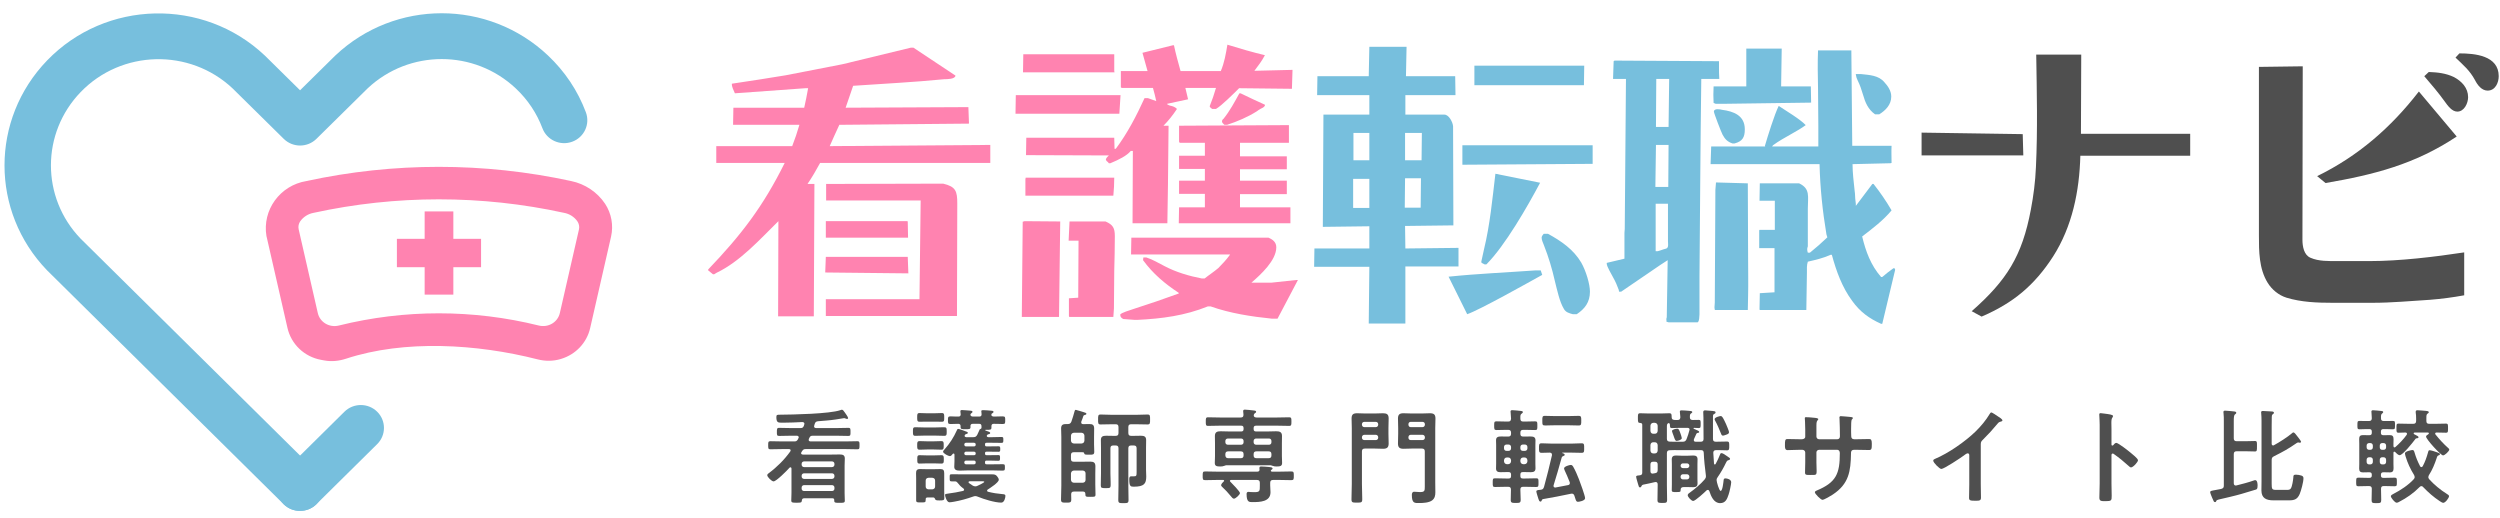
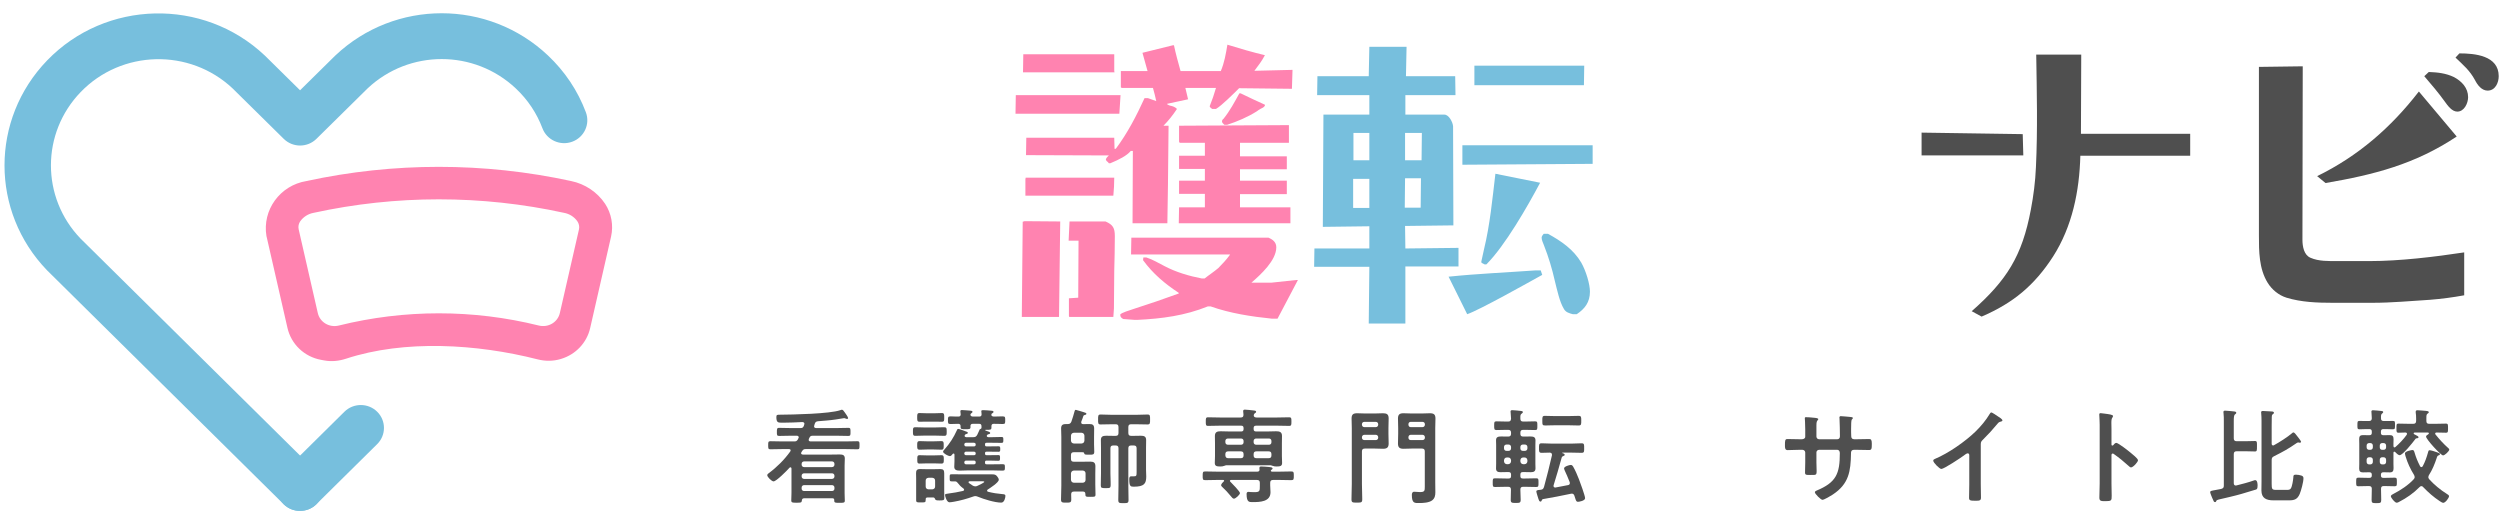
<svg xmlns="http://www.w3.org/2000/svg" width="169" height="35" viewBox="0 0 169 35" fill="none">
  <path d="M18.02 15.986L19.433 22.168C19.684 23.268 20.573 24.116 21.696 24.324L21.921 24.366C22.416 24.458 22.92 24.404 23.399 24.246C27.346 22.951 32.239 23.247 36.339 24.292C36.86 24.425 37.4 24.423 37.913 24.267L37.943 24.257C38.926 23.957 39.67 23.165 39.895 22.177L41.308 15.994C41.479 15.232 41.336 14.434 40.906 13.777C40.376 12.986 39.551 12.434 38.611 12.239C32.715 10.959 26.609 10.959 20.715 12.239C18.93 12.53 17.718 14.195 18.012 15.961C18.012 15.97 18.014 15.977 18.016 15.986H18.02ZM20.298 14.956C20.512 14.658 20.836 14.454 21.199 14.388C26.776 13.17 32.555 13.17 38.131 14.388C38.494 14.454 38.816 14.658 39.028 14.956C39.14 15.118 39.181 15.319 39.138 15.51L37.846 21.161C37.701 21.792 37.059 22.162 36.424 22.006C31.988 20.905 27.342 20.905 22.905 22.006C22.271 22.164 21.627 21.792 21.483 21.161L20.19 15.503C20.147 15.313 20.186 15.116 20.298 14.956Z" fill="#FF83B0" />
-   <path d="M30.646 16.145V14.292H28.706V16.145H26.83V18.063H28.706V19.916H30.646V18.063H32.52V16.145H31.226" fill="#FF83B0" />
  <path d="M20.282 34.537C19.881 34.537 19.481 34.386 19.174 34.084L3.213 18.305C3.213 18.305 3.195 18.287 3.187 18.28C-0.656 14.301 -0.656 8.065 3.187 4.084C7.146 -0.017 13.742 -0.168 17.891 3.745C17.899 3.753 17.907 3.761 17.917 3.769L20.284 6.103L22.651 3.769C22.651 3.769 22.667 3.753 22.677 3.745C26.702 -0.054 33.011 -0.054 37.038 3.745C38.189 4.831 39.053 6.124 39.605 7.589C39.906 8.39 39.493 9.282 38.683 9.58C37.872 9.878 36.969 9.47 36.668 8.669C36.282 7.647 35.679 6.743 34.874 5.984C32.065 3.333 27.665 3.331 24.852 5.973L21.392 9.385C20.781 9.989 19.791 9.989 19.18 9.385L15.72 5.973C12.82 3.25 8.219 3.36 5.456 6.221C2.776 8.998 2.772 13.347 5.445 16.128L21.394 31.893C22.005 32.497 22.005 33.478 21.394 34.082C21.089 34.384 20.687 34.535 20.286 34.535L20.282 34.537Z" fill="#77BFDD" />
  <path d="M20.282 34.537C19.881 34.537 19.481 34.386 19.174 34.084C18.563 33.48 18.563 32.499 19.174 31.895L23.283 27.833C23.894 27.229 24.887 27.229 25.498 27.833C26.109 28.437 26.109 29.418 25.498 30.022L21.388 34.084C21.083 34.386 20.681 34.537 20.28 34.537H20.282Z" fill="#77BFDD" />
  <path d="M165.992 3.893L166.255 3.609C167.29 3.609 168.913 3.751 168.913 5.151C168.913 5.577 168.69 6.125 168.163 6.125C167.757 6.125 167.473 5.74 167.31 5.415C166.945 4.746 166.519 4.401 165.992 3.893ZM152.703 15.904V4.522L155.665 4.482L155.645 16.209C155.645 16.655 155.746 17.243 156.192 17.426C156.74 17.669 157.41 17.649 157.998 17.649H160.209C162.198 17.649 164.592 17.365 166.58 17.061V19.962C165.809 20.104 165.038 20.205 164.267 20.266C162.969 20.347 161.67 20.469 160.392 20.469H157.673C156.639 20.469 155.563 20.428 154.569 20.124C154.042 19.962 153.575 19.576 153.291 19.11C152.703 18.156 152.703 16.979 152.703 15.904ZM163.882 5.151L164.186 4.867C164.774 4.888 165.342 4.948 165.89 5.212C166.418 5.496 166.844 5.943 166.844 6.571C166.844 6.977 166.58 7.545 166.113 7.545C165.748 7.545 165.464 7.14 165.261 6.856C164.835 6.267 164.369 5.719 163.882 5.151ZM163.516 6.186L166.073 9.229C163.232 11.116 160.493 11.806 157.207 12.374L156.639 11.907C159.418 10.548 161.63 8.621 163.516 6.186Z" fill="#4F4F4F" />
  <path d="M137.649 3.69H140.692L140.672 9.047H148.057V10.528H140.631C140.57 12.922 140.083 15.316 138.785 17.345C137.527 19.292 136.087 20.489 133.956 21.402L133.287 21.037C135.661 18.947 136.695 17.304 137.284 14.18C137.466 13.226 137.588 12.272 137.629 11.299C137.75 8.763 137.689 6.226 137.649 3.69ZM136.736 9.067L136.776 10.507H129.899V8.965L136.736 9.067Z" fill="#4F4F4F" />
-   <path d="M118.05 5.841V3.285H120.444L120.404 5.841H122.412L122.432 6.937L116.508 7.018H115.981L115.839 6.957C115.818 6.592 115.818 6.226 115.839 5.841H118.05ZM122.899 3.406H125.151L125.212 9.858H127.87C127.849 10.244 127.87 10.629 127.87 11.014L127.789 11.035L125.232 11.096C125.232 11.704 125.313 12.293 125.374 12.901C125.415 13.124 125.395 13.368 125.435 13.611C125.455 13.713 125.455 13.814 125.455 13.916L126.571 12.435H126.652C127.099 13.003 127.505 13.591 127.87 14.22C127.322 14.89 126.571 15.458 125.882 15.985C126.125 17 126.47 17.933 127.16 18.724H127.241C127.484 18.521 127.728 18.318 127.992 18.136H128.073L128.113 18.237L127.241 21.889H127.16C126.348 21.524 125.739 21.078 125.212 20.347C124.522 19.414 124.137 18.339 123.832 17.223H123.751C123.264 17.446 122.737 17.568 122.209 17.689C122.128 17.933 122.148 18.176 122.148 18.42L122.108 20.956H118.963L118.943 20.915L118.963 19.82L119.957 19.759V16.776H118.923V15.579L118.943 15.539H119.978V13.571H118.943L118.963 12.394H121.621C122.392 12.759 122.209 13.287 122.209 14.119V16.655C122.209 16.675 122.189 16.695 122.189 16.716C122.148 16.837 122.169 16.959 122.209 17.081H122.351C122.757 16.756 123.143 16.411 123.528 16.046L123.467 15.843C123.203 14.261 123.041 12.698 123.001 11.096H115.636L115.676 9.899H119.328L119.308 9.858C119.491 9.229 119.957 7.728 120.241 7.16C120.728 7.484 121.682 8.052 122.067 8.458C121.763 8.681 121.438 8.864 121.114 9.047C120.688 9.29 120.241 9.534 119.856 9.818L119.795 9.899H122.919V8.499L122.899 5.963C122.899 5.537 122.879 5.111 122.879 4.685C122.879 4.259 122.879 3.832 122.899 3.406ZM109.083 4.137L109.144 4.096L116.204 4.137V4.461C116.204 4.766 116.204 5.05 116.224 5.334H115.007C114.946 9.797 114.926 14.261 114.885 18.724V21.26C114.865 21.422 114.885 21.706 114.763 21.788H112.795L112.653 21.747V21.646C112.633 21.585 112.653 21.504 112.674 21.443L112.735 17.588C112.39 17.811 112.045 18.034 111.7 18.278L109.59 19.718H109.448L109.428 19.596C109.326 19.312 109.204 19.029 109.042 18.744C108.961 18.582 108.616 18.014 108.616 17.831V17.771L109.813 17.487V15.742C109.813 15.661 109.833 15.559 109.833 15.478L109.915 5.334H109.042L109.083 4.137ZM125.455 5.05V5.009H125.821C126.368 5.07 126.997 5.09 127.383 5.557C127.626 5.821 127.849 6.145 127.849 6.531C127.849 7.079 127.464 7.464 127.038 7.728H126.754C126.287 7.403 126.084 6.916 125.942 6.409C125.841 6.064 125.739 5.76 125.577 5.435C125.516 5.314 125.476 5.192 125.455 5.05ZM112.795 8.58L112.836 5.334H111.964L111.943 8.58H112.795ZM117.259 9.696H117.117C116.792 9.594 116.61 9.412 116.447 9.107C116.366 8.965 115.859 7.647 115.859 7.545C115.859 7.423 115.981 7.383 116.103 7.383C116.224 7.383 116.346 7.403 116.407 7.423C117.198 7.525 117.949 7.809 117.949 8.742C117.949 9.29 117.786 9.554 117.259 9.696ZM112.775 12.638L112.795 9.797H111.943L111.903 12.638H112.775ZM115.96 12.841L116.001 12.333L118.152 12.394L118.172 17.426C118.172 18.278 118.192 19.13 118.172 19.962L118.152 20.956H115.92C115.92 20.915 115.92 20.875 115.9 20.834V20.753C115.9 20.672 115.92 20.55 115.92 20.449L115.96 12.841ZM112.755 16.31V13.774H111.923V16.979H112.065C112.248 16.939 112.41 16.858 112.593 16.817C112.694 16.797 112.735 16.736 112.755 16.655C112.775 16.553 112.755 16.411 112.755 16.31Z" fill="#77BFDD" />
  <path d="M98.594 18.014H95.003V21.869H92.527L92.568 18.035H88.835L88.855 16.797H92.568V15.296L89.423 15.336L89.464 7.748H92.568V6.43H89.038L89.058 5.151H92.527L92.568 3.163H95.084L95.043 5.151H98.371L98.391 6.43H95.003V7.748H97.64C97.944 7.748 98.208 8.255 98.228 8.54L98.249 15.235L94.982 15.275L95.003 16.797L98.594 16.756V18.014ZM99.669 4.441H107.094L107.074 5.76H99.669V4.441ZM92.568 10.832V8.986H91.493V10.832H92.568ZM96.098 10.832L96.118 8.986H94.982V10.832H96.098ZM98.857 9.818H107.663V11.076L98.857 11.136V9.818ZM100.48 17.872H100.359L100.156 17.771L100.136 17.69L100.318 16.858C100.724 15.194 100.886 13.449 101.089 11.745L104.112 12.354C103.26 13.957 101.738 16.614 100.48 17.872ZM96.037 14.038L96.058 12.049H94.982L94.962 14.038H96.037ZM92.568 14.058V12.09H91.472V14.058H92.568ZM106.587 21.24H106.324C106.1 21.179 105.837 21.118 105.715 20.875C105.431 20.408 105.269 19.637 105.106 18.988C104.924 18.177 104.68 17.365 104.376 16.594C104.315 16.432 104.214 16.229 104.214 16.067C104.214 15.965 104.295 15.884 104.356 15.803H104.64C105.532 16.29 106.364 16.858 106.892 17.75C107.216 18.319 107.48 19.211 107.48 19.718C107.48 20.428 107.135 20.875 106.587 21.24ZM99.182 21.24L97.924 18.704C99.872 18.501 101.84 18.42 103.808 18.278H104.153L104.254 18.582C103.301 19.11 100.014 20.956 99.182 21.24Z" fill="#77BFDD" />
  <path d="M82.972 3.021C83.824 3.285 84.655 3.528 85.508 3.731C85.305 4.117 85.061 4.441 84.797 4.786L87.293 4.725H87.374L87.334 6.003L83.763 5.963C83.398 6.328 82.586 7.14 82.201 7.363H81.937L81.795 7.241L81.775 7.18C81.937 6.774 82.079 6.369 82.201 5.943H80.131L80.314 6.713L78.894 7.018L78.914 7.058C78.975 7.099 79.036 7.119 79.096 7.14C79.279 7.18 79.421 7.221 79.563 7.363C79.279 7.789 78.995 8.154 78.65 8.499H78.995L78.954 12.516L78.914 15.093H76.56L76.581 10.203H76.439C76.175 10.528 75.647 10.791 75.059 11.035H74.958C74.917 10.974 74.876 10.934 74.816 10.893C74.795 10.873 74.775 10.832 74.755 10.791C74.775 10.67 74.876 10.589 74.958 10.507L69.358 10.487L69.378 9.31H75.323L75.343 10.061H75.424C76.216 9.006 76.824 7.829 77.372 6.632H77.595L78.163 6.835C78.102 6.531 78.021 6.247 77.94 5.943H75.83L75.769 5.902V4.806H77.575L77.23 3.569L79.279 3.062H79.36C79.482 3.65 79.644 4.218 79.806 4.806H82.525C82.769 4.238 82.87 3.63 82.972 3.021ZM75.343 4.888H69.155L69.175 3.67H75.323V4.806L75.343 4.888ZM83.783 6.308H83.864C84.412 6.571 84.96 6.835 85.508 7.079V7.14C85.447 7.261 85.325 7.302 85.203 7.363C85.122 7.403 85.041 7.464 84.96 7.525C84.351 7.91 83.641 8.215 82.951 8.438H82.769C82.708 8.377 82.606 8.296 82.606 8.215C82.606 8.134 82.647 8.073 82.708 8.032C83.134 7.505 83.458 6.896 83.783 6.308ZM75.668 7.687H68.648L68.668 6.429H75.749L75.668 7.687ZM79.705 9.574V8.499L87.131 8.458V9.655H83.824V10.568H86.989V11.441H83.824V12.212H86.989V13.125H83.824V14.017H87.232V15.093H79.685L79.705 14.017H81.45V13.104H79.705V12.212H81.45V11.42H79.705V10.528H81.45V9.655H79.746L79.705 9.574ZM69.338 12.009H75.323C75.323 12.415 75.302 12.82 75.262 13.226H69.317V12.191C69.317 12.13 69.317 12.07 69.338 12.009ZM69.074 21.423L69.135 14.991L69.257 14.951L71.671 14.971L71.59 21.423H69.074ZM72.909 16.269H72.239L72.3 14.971H74.734C75.242 15.194 75.363 15.417 75.363 15.965C75.363 16.756 75.343 17.547 75.323 18.319L75.302 20.855L75.262 21.423H72.279L72.259 21.362V20.165L72.888 20.124L72.909 16.269ZM83.154 17.203H76.459L76.479 16.066H85.751C86.035 16.188 86.278 16.371 86.278 16.716C86.278 17.608 85.224 18.562 84.595 19.11H85.934L87.638 18.927H87.739L86.36 21.544H85.995C84.595 21.402 83.154 21.179 81.835 20.712H81.653C80.091 21.341 78.549 21.544 76.865 21.625H76.723L75.931 21.565C75.789 21.483 75.728 21.423 75.728 21.26C75.81 21.139 76.358 20.976 76.662 20.875C77.676 20.55 78.691 20.205 79.685 19.84V19.799C78.731 19.171 77.94 18.501 77.27 17.588L77.291 17.405H77.494C77.94 17.547 78.326 17.791 78.731 17.994C79.502 18.4 80.395 18.663 81.247 18.826H81.43C81.734 18.582 82.058 18.379 82.363 18.116C82.627 17.852 82.89 17.568 83.114 17.264L83.154 17.203Z" fill="#FF83B0" />
-   <path d="M57.55 4.197L61.567 3.224H61.75L64.59 5.11C64.57 5.354 64.022 5.354 63.84 5.354C61.79 5.557 59.721 5.658 57.672 5.8L57.165 7.281L65.463 7.241L65.503 8.357L56.739 8.438C56.576 8.783 56.211 9.594 56.089 9.878L66.944 9.797V11.014H55.44C55.176 11.501 54.892 11.988 54.588 12.435H55.055L55.014 21.382H52.6L52.62 14.95C51.383 16.168 50.023 17.689 48.441 18.44L48.278 18.541H48.197L47.873 18.278V18.217C50.125 15.863 51.585 13.956 53.046 11.014H48.42V9.878H53.553C53.736 9.412 53.898 8.925 54.04 8.438H49.556L49.577 7.281H54.365C54.466 6.855 54.547 6.409 54.629 5.963H54.446L49.678 6.307C49.597 6.105 49.455 5.861 49.475 5.658C50.064 5.577 52.782 5.151 53.107 5.09C53.33 5.05 56.373 4.461 56.86 4.36C57.084 4.319 57.327 4.258 57.55 4.197ZM55.846 12.435L63.758 12.414C64.611 12.617 64.712 12.921 64.712 13.753L64.692 21.361H55.826V20.225H62.156L62.237 13.55H55.846V12.435ZM55.826 16.066V14.95H61.344L61.364 14.991L61.385 16.066H55.826ZM55.785 18.42L55.826 17.365H61.364L61.405 18.48L55.785 18.42Z" fill="#FF83B0" />
  <path d="M159.984 31.079V31.226C159.984 31.324 160.054 31.394 160.152 31.394H160.236C160.334 31.394 160.404 31.324 160.404 31.226V31.079C160.404 30.981 160.334 30.911 160.236 30.911H160.152C160.054 30.911 159.984 30.981 159.984 31.079ZM161.034 31.394H161.132C161.23 31.394 161.3 31.324 161.3 31.226V31.079C161.3 30.981 161.23 30.911 161.132 30.911H161.034C160.936 30.911 160.873 30.981 160.873 31.079V31.226C160.873 31.324 160.936 31.394 161.034 31.394ZM160.236 29.952H160.152C160.054 29.952 159.984 30.022 159.984 30.12V30.239C159.984 30.344 160.054 30.407 160.152 30.407H160.236C160.334 30.407 160.404 30.344 160.404 30.239V30.12C160.404 30.022 160.334 29.952 160.236 29.952ZM161.3 30.239V30.12C161.3 30.022 161.23 29.952 161.132 29.952H161.034C160.936 29.952 160.873 30.022 160.873 30.12V30.239C160.873 30.344 160.936 30.407 161.034 30.407H161.132C161.23 30.407 161.3 30.344 161.3 30.239ZM161.195 31.926H161.118C161.006 31.926 160.95 31.975 160.95 32.094V32.136C160.95 32.255 160.999 32.304 161.118 32.304H161.195C161.419 32.304 161.65 32.29 161.881 32.29C162.035 32.29 162.028 32.367 162.028 32.584C162.028 32.801 162.035 32.871 161.881 32.871C161.65 32.871 161.419 32.857 161.195 32.857H161.146C161.013 32.857 160.957 32.906 160.957 33.046C160.957 33.291 160.971 33.536 160.971 33.788C160.971 33.998 160.922 34.012 160.642 34.012C160.383 34.012 160.32 34.005 160.32 33.795C160.32 33.543 160.334 33.291 160.334 33.032C160.334 32.906 160.264 32.857 160.138 32.857H160.117C159.886 32.857 159.655 32.871 159.424 32.871C159.277 32.871 159.277 32.808 159.277 32.584C159.277 32.346 159.277 32.29 159.431 32.29C159.662 32.29 159.886 32.304 160.117 32.304H160.166C160.285 32.304 160.334 32.255 160.334 32.136V32.094C160.334 31.975 160.285 31.926 160.166 31.926H160.089C159.97 31.926 159.851 31.933 159.732 31.933C159.543 31.933 159.48 31.849 159.48 31.667C159.48 31.562 159.487 31.457 159.487 31.352V30.001C159.487 29.896 159.48 29.791 159.48 29.679C159.48 29.497 159.543 29.413 159.732 29.413C159.851 29.413 159.97 29.42 160.089 29.42H160.166C160.285 29.42 160.334 29.371 160.334 29.259V29.175C160.334 29.056 160.285 29.007 160.166 29.007C159.949 29 159.732 29.021 159.508 29.021C159.354 29.021 159.361 28.958 159.361 28.734C159.361 28.51 159.361 28.454 159.508 28.454C159.718 28.454 159.928 28.468 160.138 28.461C160.271 28.461 160.327 28.412 160.334 28.279C160.334 28.188 160.32 27.992 160.313 27.901C160.306 27.88 160.306 27.852 160.306 27.831C160.306 27.754 160.348 27.733 160.418 27.733C160.502 27.733 160.873 27.768 160.985 27.782C161.034 27.782 161.104 27.796 161.104 27.859C161.104 27.901 161.062 27.929 161.02 27.964C160.957 28.02 160.95 28.083 160.957 28.293C160.957 28.419 161.027 28.461 161.146 28.461C161.349 28.468 161.552 28.454 161.755 28.454C161.909 28.454 161.902 28.51 161.902 28.734C161.902 28.958 161.909 29.021 161.755 29.021C161.538 29.021 161.328 29 161.118 29.007C161.006 29.007 160.95 29.056 160.95 29.175V29.259C160.95 29.371 160.999 29.42 161.118 29.42H161.195C161.314 29.42 161.433 29.413 161.552 29.413C161.748 29.413 161.804 29.504 161.804 29.693C161.804 29.791 161.797 29.896 161.797 30.001V30.162C161.804 30.204 161.818 30.246 161.867 30.246C161.888 30.246 161.909 30.232 161.93 30.218C162.189 29.994 162.497 29.672 162.693 29.392C162.707 29.371 162.714 29.35 162.714 29.329C162.714 29.266 162.665 29.245 162.616 29.238C162.455 29.245 162.301 29.252 162.14 29.252C161.993 29.252 162 29.168 162 28.944C162 28.713 161.993 28.636 162.14 28.636C162.392 28.636 162.637 28.65 162.882 28.65H163.134C163.267 28.65 163.33 28.594 163.33 28.454V28.272C163.33 28.139 163.323 28.013 163.302 27.887V27.824C163.302 27.747 163.365 27.733 163.428 27.733C163.54 27.733 163.869 27.768 163.995 27.775C164.065 27.782 164.184 27.789 164.184 27.866C164.184 27.915 164.149 27.929 164.1 27.964C164.03 28.013 164.023 28.09 164.023 28.258V28.461C164.023 28.594 164.079 28.65 164.219 28.65H164.604C164.856 28.65 165.101 28.636 165.346 28.636C165.493 28.636 165.486 28.713 165.486 28.944C165.486 29.182 165.493 29.252 165.346 29.252C165.129 29.252 164.919 29.238 164.709 29.238C164.66 29.238 164.618 29.259 164.618 29.315C164.618 29.343 164.632 29.364 164.646 29.378C164.884 29.679 165.206 30.029 165.493 30.281C165.528 30.309 165.57 30.351 165.57 30.393C165.57 30.498 165.269 30.785 165.15 30.785C164.996 30.785 164.002 29.686 164.002 29.518C164.002 29.448 164.072 29.406 164.121 29.378C164.149 29.357 164.191 29.336 164.191 29.294C164.191 29.238 164.128 29.238 164.086 29.238H163.26C163.211 29.238 163.162 29.245 163.162 29.294C163.162 29.329 163.19 29.35 163.218 29.364C163.253 29.385 163.288 29.399 163.316 29.413C163.428 29.469 163.491 29.504 163.491 29.56C163.491 29.63 163.4 29.623 163.365 29.63C163.302 29.637 163.281 29.665 163.246 29.721C163.106 29.91 162.427 30.771 162.217 30.771C162.119 30.771 161.972 30.624 161.909 30.554C161.888 30.54 161.874 30.533 161.853 30.533C161.811 30.533 161.804 30.568 161.797 30.596V31.352C161.797 31.45 161.804 31.548 161.804 31.646C161.804 31.835 161.755 31.933 161.552 31.933C161.433 31.933 161.314 31.926 161.195 31.926ZM163.19 32.108C162.945 31.716 162.749 31.296 162.616 30.848C162.602 30.792 162.574 30.708 162.574 30.652C162.574 30.491 163.064 30.421 163.078 30.421C163.176 30.421 163.19 30.491 163.225 30.596C163.33 30.953 163.428 31.184 163.596 31.513C163.617 31.548 163.638 31.576 163.687 31.576C163.729 31.576 163.757 31.548 163.778 31.513C163.939 31.219 164.044 30.904 164.135 30.582C164.149 30.519 164.163 30.435 164.24 30.435C164.338 30.435 164.625 30.533 164.723 30.568C164.87 30.624 164.94 30.638 164.94 30.701C164.94 30.75 164.891 30.771 164.856 30.778C164.765 30.813 164.751 30.862 164.716 30.974C164.59 31.359 164.422 31.772 164.198 32.115C164.177 32.157 164.156 32.199 164.156 32.255C164.156 32.318 164.184 32.353 164.219 32.402C164.534 32.752 164.989 33.13 165.388 33.375C165.451 33.417 165.556 33.473 165.556 33.536C165.556 33.655 165.311 33.991 165.164 33.991C165.094 33.991 164.975 33.907 164.919 33.872C164.506 33.599 164.149 33.284 163.813 32.934C163.778 32.892 163.743 32.864 163.687 32.864C163.631 32.864 163.596 32.892 163.561 32.927C163.155 33.34 162.693 33.662 162.175 33.928C162.133 33.956 162.07 33.984 162.014 33.984C161.888 33.984 161.622 33.641 161.622 33.55C161.622 33.466 161.741 33.417 161.804 33.382C162.28 33.137 162.805 32.794 163.169 32.395C163.204 32.353 163.232 32.311 163.232 32.248C163.232 32.199 163.211 32.157 163.19 32.108Z" fill="#4F4F4F" />
  <path d="M154.93 29.294C154.958 29.273 154.993 29.231 155.035 29.231C155.105 29.231 155.21 29.378 155.252 29.434C155.301 29.497 155.553 29.805 155.553 29.861C155.553 29.903 155.511 29.931 155.469 29.931C155.455 29.931 155.434 29.924 155.413 29.917C155.392 29.91 155.371 29.91 155.35 29.91C155.315 29.91 155.273 29.938 155.252 29.952C154.685 30.344 154.342 30.533 153.726 30.841C153.6 30.904 153.565 30.96 153.565 31.107V32.696C153.565 33.06 153.586 33.116 153.866 33.116H154.601C154.699 33.116 154.804 33.109 154.86 33.018C154.951 32.885 155.014 32.458 155.028 32.29C155.035 32.157 155.028 32.087 155.203 32.087C155.308 32.087 155.49 32.115 155.581 32.15C155.665 32.185 155.714 32.227 155.714 32.325C155.714 32.591 155.56 33.144 155.462 33.389C155.308 33.753 155.098 33.823 154.748 33.823H153.684C153.215 33.823 152.872 33.69 152.872 33.151C152.872 32.955 152.879 32.766 152.879 32.57V28.44C152.879 28.265 152.872 28.104 152.858 27.943C152.858 27.922 152.851 27.901 152.851 27.88C152.851 27.803 152.9 27.782 152.97 27.782C153.054 27.782 153.516 27.81 153.6 27.817C153.656 27.824 153.719 27.845 153.719 27.908C153.719 27.95 153.684 27.964 153.635 28.006C153.579 28.055 153.572 28.111 153.572 28.188C153.565 28.314 153.565 28.685 153.565 28.832V29.987C153.565 30.05 153.586 30.113 153.663 30.113C153.691 30.113 153.705 30.106 153.726 30.092C154.055 29.917 154.657 29.532 154.93 29.294ZM151.003 28.475V29.63C151.003 29.77 151.066 29.826 151.199 29.826H151.801C152.018 29.826 152.228 29.812 152.445 29.812C152.585 29.812 152.571 29.917 152.571 30.169C152.571 30.414 152.578 30.519 152.445 30.519C152.228 30.519 152.018 30.505 151.801 30.505H151.199C151.066 30.505 151.003 30.561 151.003 30.701V32.661C151.003 32.745 151.038 32.822 151.136 32.822C151.157 32.822 151.171 32.815 151.185 32.815C151.577 32.717 151.962 32.619 152.34 32.486C152.375 32.472 152.41 32.458 152.452 32.458C152.599 32.458 152.613 32.71 152.613 32.815C152.613 33.06 152.557 33.074 152.501 33.095C152.347 33.144 151.724 33.326 151.521 33.389C151.122 33.508 150.408 33.669 149.988 33.767C149.855 33.802 149.848 33.809 149.82 33.872C149.806 33.914 149.785 33.942 149.736 33.942C149.659 33.942 149.645 33.893 149.54 33.648C149.512 33.578 149.407 33.333 149.407 33.27C149.407 33.193 149.456 33.179 149.778 33.123C149.876 33.102 149.995 33.081 150.149 33.053C150.289 33.011 150.331 32.962 150.331 32.822V28.503C150.331 28.307 150.331 28.09 150.31 27.922C150.31 27.908 150.303 27.88 150.303 27.859C150.303 27.775 150.352 27.761 150.422 27.761C150.513 27.761 150.947 27.803 151.052 27.817C151.108 27.824 151.171 27.838 151.171 27.908C151.171 27.957 151.136 27.971 151.087 28.013C151.01 28.069 151.003 28.237 151.003 28.475Z" fill="#4F4F4F" />
  <path d="M142.855 30.092C142.904 30.036 142.981 29.938 143.058 29.938C143.198 29.938 143.898 30.491 144.038 30.61C144.136 30.694 144.528 30.995 144.528 31.114C144.528 31.233 144.199 31.597 144.059 31.597C144.003 31.597 143.947 31.548 143.905 31.506C143.527 31.17 143.303 30.981 142.89 30.687C142.869 30.673 142.848 30.659 142.82 30.659C142.757 30.659 142.736 30.715 142.736 30.771V32.682C142.736 32.962 142.75 33.235 142.75 33.515C142.75 33.837 142.743 33.879 142.316 33.879C142.036 33.879 141.917 33.872 141.917 33.641C141.917 33.326 141.938 33.011 141.938 32.696V28.706C141.938 28.524 141.924 28.335 141.917 28.16C141.917 28.125 141.91 28.062 141.91 28.034C141.91 27.964 141.931 27.929 142.001 27.929C142.043 27.929 142.19 27.95 142.239 27.957C142.554 27.999 142.841 28.027 142.841 28.125C142.841 28.153 142.82 28.195 142.806 28.216C142.743 28.293 142.729 28.398 142.729 28.587C142.729 28.692 142.736 28.825 142.736 29V30.05C142.736 30.106 142.771 30.12 142.792 30.12C142.82 30.12 142.834 30.113 142.855 30.092Z" fill="#4F4F4F" />
  <path d="M133.9 30.022V32.724C133.9 33.032 133.914 33.34 133.914 33.641C133.914 33.83 133.823 33.851 133.564 33.851C133.179 33.851 133.109 33.83 133.109 33.648C133.109 33.347 133.123 33.046 133.123 32.745V30.841C133.123 30.799 133.144 30.645 133.011 30.645C132.941 30.645 132.794 30.764 132.738 30.806C132.528 30.96 131.415 31.702 131.233 31.702C131.114 31.702 130.687 31.275 130.687 31.142C130.687 31.072 130.75 31.044 130.799 31.023C131.716 30.638 132.843 29.854 133.55 29.168C133.914 28.811 134.243 28.419 134.502 27.985C134.523 27.95 134.565 27.88 134.614 27.88C134.663 27.88 134.88 28.027 135.09 28.167C135.167 28.216 135.363 28.335 135.363 28.419C135.363 28.461 135.328 28.475 135.293 28.489C135.139 28.531 135.118 28.538 135.02 28.657C134.684 29.063 134.432 29.336 134.061 29.707C133.956 29.812 133.9 29.861 133.9 30.022Z" fill="#4F4F4F" />
  <path d="M121.628 29.693H121.796C121.908 29.693 122.034 29.651 122.034 29.518V29.042C122.034 28.65 122.006 28.279 122.006 28.272C122.006 28.223 122.027 28.202 122.076 28.202C122.251 28.202 122.37 28.216 122.594 28.237C122.769 28.251 122.916 28.272 122.916 28.335C122.916 28.363 122.888 28.391 122.874 28.405C122.783 28.517 122.79 28.573 122.79 29.028V29.511C122.79 29.609 122.867 29.693 122.972 29.693H124.204C124.302 29.693 124.379 29.63 124.379 29.49C124.379 29.238 124.365 28.51 124.351 28.3C124.351 28.272 124.344 28.244 124.344 28.216C124.344 28.167 124.386 28.132 124.435 28.132C124.533 28.132 124.925 28.174 125.037 28.181C125.156 28.195 125.254 28.195 125.254 28.258C125.254 28.293 125.226 28.321 125.177 28.37C125.142 28.412 125.135 28.72 125.135 28.958V29.224C125.135 29.294 125.142 29.364 125.142 29.434V29.476C125.142 29.616 125.205 29.693 125.345 29.693H125.534C125.751 29.693 126.213 29.679 126.36 29.679C126.486 29.679 126.535 29.735 126.535 30.008C126.535 30.358 126.514 30.421 126.339 30.421C126.066 30.421 125.8 30.407 125.534 30.407H125.345C125.128 30.407 125.128 30.554 125.128 30.645C125.107 31.863 124.988 32.71 123.896 33.431C123.784 33.508 123.315 33.788 123.196 33.788C123.091 33.788 122.685 33.389 122.685 33.277C122.685 33.221 122.748 33.186 122.797 33.165C124.127 32.612 124.372 32.031 124.372 30.631C124.372 30.512 124.323 30.407 124.19 30.407H122.972C122.874 30.407 122.79 30.484 122.79 30.582V31.247C122.79 31.443 122.804 31.632 122.804 31.828C122.804 32.136 122.769 32.108 122.349 32.108C122.104 32.108 122.02 32.115 122.02 31.933C122.02 31.709 122.034 31.485 122.034 31.261V30.589C122.034 30.484 121.943 30.407 121.845 30.407H121.628C121.355 30.407 121.075 30.428 120.844 30.428C120.669 30.428 120.662 30.281 120.662 30.106C120.662 29.77 120.669 29.679 120.837 29.679C121.04 29.679 121.355 29.693 121.628 29.693Z" fill="#4F4F4F" />
-   <path d="M114.033 32.059H113.774C113.676 32.059 113.606 32.129 113.606 32.227V32.241C113.606 32.339 113.676 32.409 113.774 32.409H114.033C114.131 32.409 114.201 32.339 114.201 32.241V32.227C114.201 32.129 114.131 32.059 114.033 32.059ZM114.033 31.324H113.774C113.676 31.324 113.613 31.387 113.606 31.485C113.613 31.576 113.676 31.646 113.774 31.646H114.033C114.131 31.646 114.194 31.576 114.201 31.485C114.194 31.387 114.131 31.324 114.033 31.324ZM114.747 31.373V32.374C114.747 32.472 114.754 32.577 114.754 32.675C114.754 32.871 114.649 32.934 114.467 32.934C114.362 32.934 114.25 32.927 114.138 32.927H113.816C113.69 32.927 113.613 32.976 113.613 33.102C113.606 33.263 113.606 33.263 113.291 33.263C113.102 33.263 113.011 33.27 113.011 33.13C113.011 33.004 113.018 32.878 113.018 32.752V31.373C113.018 31.268 113.011 31.163 113.011 31.058C113.011 30.862 113.109 30.792 113.291 30.792C113.417 30.792 113.543 30.806 113.669 30.806H114.096C114.215 30.806 114.334 30.792 114.46 30.792C114.642 30.792 114.754 30.848 114.754 31.051C114.754 31.163 114.747 31.268 114.747 31.373ZM116.882 29.21C116.882 29.315 116.805 29.343 116.714 29.378C116.651 29.399 116.532 29.448 116.469 29.448C116.385 29.448 116.357 29.364 116.336 29.301C116.217 29 116.091 28.706 115.937 28.426C115.923 28.398 115.909 28.37 115.909 28.335C115.909 28.209 116.252 28.125 116.315 28.125C116.371 28.125 116.399 28.153 116.434 28.195C116.504 28.286 116.623 28.545 116.679 28.664C116.714 28.748 116.882 29.14 116.882 29.21ZM111.569 31.401V31.849C111.569 31.947 111.611 32.017 111.716 32.017C111.73 32.017 111.744 32.01 111.751 32.01L111.877 31.989C112.017 31.968 112.059 31.905 112.059 31.765V31.401C112.059 31.268 112.003 31.212 111.863 31.212H111.765C111.625 31.212 111.569 31.268 111.569 31.401ZM111.569 30.085V30.463C111.583 30.582 111.646 30.652 111.765 30.652H111.863C111.982 30.652 112.045 30.582 112.059 30.463V30.085C112.045 29.966 111.982 29.896 111.863 29.896H111.765C111.646 29.896 111.583 29.966 111.569 30.085ZM111.569 28.776V29.133C111.583 29.252 111.646 29.322 111.765 29.322H111.863C111.982 29.322 112.045 29.252 112.059 29.133V28.776C112.045 28.657 111.982 28.594 111.863 28.58H111.765C111.646 28.594 111.583 28.657 111.569 28.776ZM112.682 28.783V29.658C112.682 29.791 112.738 29.847 112.871 29.854C113.053 29.868 113.284 29.861 113.466 29.861H113.739C113.886 29.861 113.942 29.826 114.005 29.7C114.096 29.469 114.145 29.315 114.208 29.077C114.208 29.063 114.215 29.049 114.215 29.035C114.215 28.958 114.159 28.93 114.089 28.923H113.529C113.347 28.923 113.165 28.937 113.011 28.937C112.892 28.937 112.892 28.874 112.885 28.713C112.885 28.629 112.829 28.601 112.808 28.601C112.78 28.601 112.682 28.629 112.682 28.783ZM114.628 29.861H114.964C115.097 29.861 115.16 29.812 115.16 29.672C115.16 29.273 115.153 28.874 115.153 28.475V28.237C115.153 28.09 115.139 27.915 115.139 27.859C115.139 27.768 115.188 27.74 115.272 27.74C115.342 27.74 115.692 27.775 115.783 27.782C115.888 27.796 115.972 27.796 115.972 27.88C115.972 27.943 115.916 27.964 115.867 27.992C115.797 28.027 115.797 28.069 115.797 28.202V29.679C115.797 29.812 115.867 29.861 115.993 29.861H116.014C116.252 29.861 116.497 29.847 116.742 29.847C116.903 29.847 116.896 29.938 116.896 30.141C116.896 30.351 116.903 30.442 116.742 30.442C116.497 30.442 116.252 30.421 116.007 30.428C115.881 30.435 115.825 30.477 115.818 30.603C115.832 30.848 115.846 31.093 115.867 31.338C115.874 31.366 115.888 31.401 115.923 31.401C115.951 31.401 115.965 31.38 115.979 31.359C116.091 31.149 116.189 30.953 116.273 30.729C116.287 30.687 116.308 30.631 116.371 30.631C116.462 30.631 116.63 30.75 116.756 30.841C116.91 30.946 116.952 30.967 116.952 31.023C116.952 31.079 116.882 31.1 116.833 31.114C116.742 31.135 116.721 31.191 116.672 31.289C116.525 31.604 116.315 31.968 116.119 32.248C116.07 32.318 116.042 32.367 116.042 32.458C116.042 32.577 116.217 33.186 116.315 33.186C116.448 33.186 116.504 32.57 116.518 32.451C116.525 32.367 116.56 32.339 116.651 32.339C116.756 32.339 117.029 32.409 117.029 32.598C117.029 32.745 116.91 33.277 116.854 33.431C116.756 33.725 116.651 34.012 116.28 34.012C115.853 34.012 115.664 33.543 115.552 33.2C115.531 33.158 115.503 33.116 115.454 33.116C115.412 33.116 115.391 33.13 115.363 33.151C115.237 33.277 114.6 33.865 114.46 33.865C114.341 33.865 114.089 33.599 114.089 33.473C114.089 33.389 114.201 33.319 114.264 33.277C114.586 33.046 114.964 32.724 115.23 32.416C115.286 32.346 115.321 32.29 115.321 32.192C115.321 32.171 115.321 32.136 115.314 32.108C115.251 31.604 115.195 31.128 115.174 30.61C115.167 30.477 115.111 30.428 114.978 30.428H113.466C113.27 30.428 113.067 30.421 112.871 30.435C112.738 30.442 112.682 30.498 112.682 30.631V32.815C112.682 33.137 112.696 33.452 112.696 33.774C112.696 33.998 112.633 33.998 112.367 33.998C112.136 33.998 112.045 33.998 112.045 33.802C112.045 33.473 112.059 33.144 112.059 32.815V32.745C112.059 32.654 112.024 32.584 111.926 32.584C111.905 32.584 111.884 32.591 111.87 32.591C111.597 32.661 111.331 32.71 111.065 32.766C111.002 32.787 110.995 32.808 110.967 32.857C110.946 32.906 110.925 32.948 110.862 32.948C110.792 32.948 110.778 32.885 110.736 32.738C110.701 32.619 110.603 32.297 110.603 32.227C110.603 32.143 110.715 32.143 110.862 32.129C110.974 32.108 111.016 32.066 111.016 31.947V28.72C111.016 28.636 110.981 28.601 110.89 28.594C110.729 28.587 110.722 28.545 110.722 28.265C110.722 28.02 110.715 27.936 110.883 27.936C111.009 27.936 111.212 27.95 111.387 27.95H112.339C112.521 27.95 112.717 27.936 112.843 27.936C113.018 27.936 112.997 28.041 113.004 28.202C113.011 28.377 113.116 28.391 113.277 28.391H113.41C113.536 28.391 113.578 28.335 113.592 28.209C113.585 28.104 113.578 27.999 113.564 27.894C113.564 27.873 113.557 27.845 113.557 27.824C113.557 27.747 113.62 27.74 113.683 27.74C113.816 27.74 114.068 27.761 114.208 27.775C114.271 27.782 114.397 27.782 114.397 27.859C114.397 27.901 114.362 27.915 114.313 27.95C114.236 27.999 114.236 28.076 114.236 28.209C114.236 28.342 114.299 28.384 114.425 28.391C114.537 28.391 114.747 28.384 114.838 28.384C114.964 28.384 114.964 28.447 114.964 28.657C114.964 28.867 114.964 28.937 114.838 28.937C114.733 28.937 114.621 28.93 114.516 28.923C114.495 28.93 114.481 28.937 114.481 28.958C114.481 28.972 114.495 28.986 114.502 28.986C114.537 29 114.565 29.014 114.6 29.028C114.74 29.084 114.866 29.14 114.866 29.196C114.866 29.259 114.803 29.259 114.754 29.266C114.719 29.273 114.691 29.294 114.677 29.322C114.614 29.441 114.572 29.574 114.509 29.693C114.502 29.714 114.502 29.735 114.502 29.756C114.502 29.833 114.558 29.861 114.628 29.861ZM113.69 29.616C113.69 29.728 113.445 29.805 113.333 29.805C113.249 29.805 113.207 29.679 113.137 29.469C113.088 29.329 113.025 29.182 113.025 29.14C113.025 29.035 113.298 28.979 113.382 28.979C113.466 28.979 113.501 29.021 113.599 29.301C113.62 29.35 113.69 29.574 113.69 29.616Z" fill="#4F4F4F" />
  <path d="M106.067 28.749H105.087C104.786 28.749 104.59 28.763 104.471 28.763C104.261 28.763 104.261 28.714 104.261 28.441C104.261 28.196 104.254 28.112 104.436 28.112C104.653 28.112 104.87 28.126 105.087 28.126H106.067C106.284 28.126 106.501 28.112 106.718 28.112C106.9 28.112 106.893 28.21 106.893 28.441C106.893 28.658 106.9 28.763 106.725 28.763C106.508 28.763 106.284 28.749 106.067 28.749ZM102.777 31.115V31.185C102.791 31.304 102.854 31.367 102.973 31.381H103.057C103.176 31.367 103.239 31.304 103.253 31.185V31.115C103.239 30.996 103.176 30.926 103.057 30.926H102.973C102.854 30.926 102.791 30.996 102.777 31.115ZM103.085 30.051H102.945C102.847 30.051 102.777 30.121 102.777 30.219V30.31C102.777 30.415 102.847 30.478 102.945 30.478H103.085C103.183 30.478 103.253 30.408 103.253 30.31V30.219C103.253 30.121 103.183 30.051 103.085 30.051ZM102.147 30.31V30.219C102.147 30.121 102.077 30.051 101.979 30.051H101.839C101.741 30.051 101.671 30.121 101.671 30.219V30.31C101.671 30.415 101.741 30.478 101.839 30.478H101.979C102.077 30.478 102.147 30.415 102.147 30.31ZM101.867 31.381H101.951C102.07 31.367 102.133 31.304 102.147 31.185V31.115C102.133 30.996 102.07 30.926 101.951 30.926H101.867C101.748 30.926 101.685 30.996 101.671 31.115V31.185C101.685 31.304 101.748 31.367 101.867 31.381ZM101.979 31.913H101.825C101.692 31.913 101.566 31.92 101.44 31.92C101.251 31.92 101.132 31.871 101.132 31.668C101.132 31.563 101.139 31.465 101.139 31.346V30.086C101.139 29.974 101.132 29.869 101.132 29.764C101.132 29.54 101.272 29.505 101.489 29.505C101.587 29.505 101.699 29.512 101.825 29.512H101.951C102.084 29.512 102.147 29.456 102.147 29.323V29.253C102.147 29.113 102.084 29.057 101.951 29.057H101.853C101.622 29.057 101.391 29.071 101.16 29.071C101.006 29.071 101.006 29.001 101.006 28.77C101.006 28.546 101.006 28.483 101.16 28.483C101.391 28.483 101.622 28.497 101.853 28.497H101.951C102.084 28.497 102.133 28.448 102.147 28.308C102.14 28.168 102.133 28.028 102.119 27.888C102.119 27.867 102.112 27.839 102.112 27.825C102.112 27.748 102.161 27.727 102.231 27.727C102.329 27.727 102.658 27.762 102.777 27.776C102.84 27.783 102.945 27.783 102.945 27.86C102.945 27.902 102.903 27.93 102.861 27.965C102.784 28.014 102.77 28.077 102.777 28.301C102.777 28.441 102.833 28.497 102.973 28.497H103.085C103.316 28.497 103.547 28.483 103.778 28.483C103.932 28.483 103.925 28.553 103.925 28.777C103.925 29.001 103.932 29.071 103.778 29.071C103.547 29.071 103.316 29.057 103.085 29.057H102.973C102.833 29.057 102.777 29.113 102.777 29.253V29.323C102.777 29.456 102.833 29.512 102.973 29.512H103.099C103.225 29.512 103.337 29.505 103.435 29.505C103.659 29.505 103.799 29.54 103.799 29.771C103.799 29.876 103.792 29.981 103.792 30.086V31.346C103.792 31.451 103.799 31.556 103.799 31.661C103.799 31.864 103.68 31.92 103.491 31.92C103.365 31.92 103.232 31.913 103.099 31.913H102.945C102.826 31.913 102.777 31.962 102.777 32.081V32.186C102.777 32.298 102.826 32.347 102.945 32.347H103.099C103.351 32.347 103.603 32.333 103.855 32.333C104.009 32.333 104.002 32.403 104.002 32.627C104.002 32.851 104.009 32.921 103.855 32.921C103.603 32.921 103.351 32.907 103.099 32.907H102.973C102.833 32.907 102.777 32.956 102.777 33.096C102.777 33.327 102.798 33.558 102.798 33.782C102.798 33.992 102.728 33.999 102.469 33.999C102.21 33.999 102.126 33.992 102.126 33.796C102.126 33.565 102.133 33.334 102.14 33.103C102.14 32.963 102.084 32.907 101.951 32.907H101.811C101.566 32.907 101.314 32.921 101.062 32.921C100.908 32.921 100.908 32.858 100.908 32.627C100.908 32.389 100.908 32.333 101.062 32.333C101.314 32.333 101.566 32.347 101.811 32.347H101.979C102.098 32.347 102.147 32.298 102.147 32.186V32.081C102.147 31.962 102.098 31.913 101.979 31.913ZM105.99 32.795C106.032 32.788 106.123 32.767 106.123 32.655C106.123 32.634 106.116 32.613 106.109 32.585C105.969 32.221 105.92 32.137 105.773 31.801C105.759 31.759 105.731 31.703 105.731 31.661C105.731 31.535 106.088 31.43 106.186 31.43C106.263 31.43 106.305 31.479 106.34 31.535C106.48 31.773 106.641 32.144 106.739 32.403C106.816 32.599 107.152 33.516 107.152 33.677C107.152 33.859 106.732 33.922 106.669 33.922C106.564 33.922 106.543 33.859 106.48 33.67C106.466 33.628 106.452 33.572 106.431 33.516C106.403 33.432 106.354 33.369 106.256 33.369C106.242 33.369 106.214 33.376 106.2 33.376C105.57 33.509 104.933 33.635 104.303 33.74C104.254 33.754 104.247 33.782 104.226 33.817C104.212 33.859 104.191 33.908 104.135 33.908C104.058 33.908 104.03 33.817 104.002 33.74C103.974 33.649 103.855 33.292 103.855 33.215C103.855 33.117 104.065 33.117 104.142 33.11C104.289 33.096 104.338 33.04 104.38 32.9C104.576 32.2 104.744 31.493 104.912 30.779V30.73C104.912 30.639 104.849 30.604 104.765 30.597C104.639 30.604 104.303 30.611 104.212 30.611C104.03 30.611 104.037 30.513 104.037 30.289C104.037 30.065 104.03 29.967 104.212 29.967C104.443 29.967 104.674 29.988 104.905 29.988H106.228C106.459 29.988 106.69 29.967 106.921 29.967C107.103 29.967 107.089 30.072 107.089 30.289C107.089 30.506 107.103 30.611 106.921 30.611C106.69 30.611 106.459 30.597 106.228 30.597H105.626C105.619 30.597 105.605 30.604 105.605 30.611C105.605 30.618 105.605 30.625 105.619 30.632C105.675 30.646 105.773 30.674 105.773 30.744C105.773 30.793 105.731 30.807 105.696 30.821C105.633 30.842 105.598 30.863 105.57 30.933C105.395 31.556 105.22 32.186 105.024 32.802C105.024 32.823 105.017 32.837 105.017 32.851C105.017 32.914 105.066 32.956 105.122 32.956H105.15C105.437 32.907 105.71 32.851 105.99 32.795Z" fill="#4F4F4F" />
  <path d="M96.155 29.392H95.371C95.273 29.392 95.21 29.462 95.21 29.561V29.588C95.21 29.686 95.273 29.75 95.371 29.75H96.155C96.253 29.75 96.323 29.686 96.323 29.588V29.561C96.323 29.462 96.253 29.392 96.155 29.392ZM96.323 28.706V28.678C96.323 28.581 96.253 28.517 96.155 28.517H95.371C95.273 28.517 95.21 28.581 95.21 28.678V28.706C95.21 28.805 95.273 28.875 95.371 28.875H96.155C96.253 28.875 96.323 28.805 96.323 28.706ZM96.316 32.9V30.52C96.316 30.38 96.26 30.323 96.12 30.323H95.413C95.238 30.323 95.056 30.337 94.881 30.337C94.615 30.337 94.503 30.253 94.503 29.98C94.503 29.764 94.517 29.547 94.517 29.323V28.945C94.517 28.727 94.503 28.511 94.503 28.294C94.503 28.02 94.615 27.936 94.874 27.936C95.056 27.936 95.231 27.951 95.413 27.951H96.127C96.302 27.951 96.477 27.936 96.659 27.936C96.925 27.936 97.037 28.014 97.037 28.294C97.037 28.511 97.023 28.727 97.023 28.945V32.62C97.023 32.837 97.03 33.06 97.03 33.278C97.03 33.495 96.995 33.684 96.813 33.824C96.603 33.984 96.211 34.005 95.952 34.005C95.637 34.005 95.441 34.041 95.441 33.459C95.441 33.355 95.469 33.242 95.595 33.242C95.714 33.242 95.861 33.264 95.994 33.264C96.309 33.264 96.316 33.172 96.316 32.9ZM92.998 29.392H92.235C92.137 29.392 92.067 29.462 92.067 29.561V29.588C92.067 29.686 92.137 29.75 92.235 29.75H92.998C93.096 29.75 93.166 29.686 93.166 29.588V29.561C93.166 29.462 93.096 29.392 92.998 29.392ZM93.166 28.706V28.678C93.166 28.581 93.096 28.517 92.998 28.517H92.235C92.137 28.517 92.067 28.581 92.067 28.678V28.706C92.067 28.805 92.137 28.875 92.235 28.875H92.998C93.096 28.875 93.166 28.805 93.166 28.706ZM92.956 30.323H92.263C92.123 30.323 92.067 30.38 92.067 30.52V32.718C92.067 33.06 92.088 33.404 92.088 33.746C92.088 33.971 92.025 33.977 91.724 33.977C91.43 33.977 91.36 33.971 91.36 33.754C91.36 33.41 91.381 33.06 91.381 32.718V28.945C91.381 28.727 91.367 28.511 91.367 28.294C91.367 28.02 91.472 27.936 91.745 27.936C91.92 27.936 92.102 27.951 92.277 27.951H92.956C93.138 27.951 93.313 27.936 93.488 27.936C93.747 27.936 93.873 28.006 93.873 28.287C93.873 28.511 93.859 28.727 93.859 28.945V29.323C93.859 29.547 93.873 29.764 93.873 29.98C93.873 30.253 93.754 30.337 93.495 30.337C93.313 30.337 93.138 30.323 92.956 30.323Z" fill="#4F4F4F" />
  <path d="M85.998 31.884H86.474C86.747 31.884 87.02 31.87 87.293 31.87C87.461 31.87 87.461 31.933 87.461 32.164C87.461 32.388 87.461 32.458 87.293 32.458C87.02 32.458 86.747 32.444 86.474 32.444H86.061C85.928 32.444 85.865 32.5 85.865 32.64V32.808C85.865 32.962 85.886 33.123 85.886 33.277C85.886 33.928 85.158 33.942 84.675 33.942C84.451 33.942 84.269 33.956 84.269 33.396C84.269 33.305 84.304 33.249 84.402 33.249C84.444 33.249 84.507 33.256 84.549 33.263C84.633 33.27 84.724 33.27 84.808 33.27C85.172 33.27 85.165 33.179 85.165 32.829V32.64C85.165 32.5 85.102 32.444 84.969 32.444H83.226C83.184 32.444 83.142 32.458 83.142 32.507C83.142 32.535 83.156 32.549 83.17 32.563C83.275 32.668 83.821 33.221 83.821 33.333C83.821 33.438 83.527 33.711 83.415 33.711C83.338 33.711 83.261 33.613 83.219 33.557C83.016 33.312 82.834 33.109 82.596 32.892C82.575 32.864 82.547 32.836 82.547 32.801C82.547 32.717 82.666 32.598 82.729 32.542C82.743 32.528 82.75 32.514 82.75 32.493C82.75 32.458 82.715 32.444 82.687 32.444H82.288C82.015 32.444 81.742 32.458 81.469 32.458C81.301 32.458 81.301 32.388 81.301 32.164C81.301 31.926 81.308 31.87 81.469 31.87C81.742 31.87 82.015 31.884 82.288 31.884H84.99C85.074 31.884 85.144 31.849 85.144 31.758C85.144 31.737 85.144 31.709 85.137 31.688V31.625C85.137 31.548 85.193 31.534 85.256 31.534C85.382 31.534 85.655 31.555 85.788 31.569C85.886 31.583 86.026 31.583 86.026 31.674C86.026 31.716 85.977 31.737 85.942 31.765C85.921 31.779 85.907 31.8 85.907 31.821C85.907 31.87 85.956 31.884 85.998 31.884ZM84.066 29.896V29.812C84.066 29.714 84.003 29.644 83.898 29.644H83.002C82.904 29.644 82.834 29.714 82.834 29.812V29.896C82.834 29.994 82.904 30.064 83.002 30.064H83.898C84.003 30.064 84.066 29.994 84.066 29.896ZM84.066 30.778V30.708C84.066 30.568 84.01 30.512 83.87 30.512H83.03C82.897 30.512 82.834 30.568 82.834 30.708V30.778C82.848 30.918 82.897 30.974 83.037 30.974H83.87C84.01 30.974 84.066 30.918 84.066 30.778ZM85.949 29.896V29.812C85.949 29.714 85.886 29.644 85.788 29.644H84.913C84.815 29.644 84.745 29.714 84.745 29.812V29.896C84.745 29.994 84.815 30.064 84.913 30.064H85.788C85.886 30.064 85.949 29.994 85.949 29.896ZM85.949 30.778V30.708C85.949 30.568 85.893 30.512 85.76 30.512H84.941C84.801 30.512 84.745 30.568 84.745 30.708V30.778C84.745 30.918 84.801 30.974 84.941 30.974H85.753C85.893 30.974 85.949 30.918 85.949 30.778ZM85.9 31.45H82.883C82.848 31.457 82.792 31.478 82.757 31.492C82.673 31.527 82.589 31.534 82.498 31.534C82.26 31.534 82.12 31.513 82.12 31.296C82.12 31.17 82.134 30.988 82.134 30.834V29.973C82.134 29.805 82.127 29.644 82.127 29.476C82.127 29.203 82.281 29.154 82.519 29.154C82.729 29.154 82.932 29.168 83.142 29.168H83.905C84.017 29.168 84.066 29.119 84.066 29V28.944C84.066 28.825 84.017 28.776 83.905 28.776H82.456C82.19 28.776 81.924 28.79 81.658 28.79C81.511 28.79 81.511 28.706 81.511 28.496C81.511 28.293 81.511 28.209 81.658 28.209C81.924 28.209 82.19 28.223 82.456 28.223H83.87C84.003 28.223 84.059 28.174 84.059 28.034C84.059 27.978 84.038 27.81 84.038 27.789C84.038 27.712 84.087 27.691 84.157 27.691C84.234 27.691 84.654 27.733 84.745 27.747C84.801 27.754 84.913 27.754 84.913 27.838C84.913 27.887 84.878 27.901 84.822 27.943C84.787 27.971 84.773 27.992 84.759 28.041C84.759 28.048 84.752 28.069 84.752 28.083C84.752 28.188 84.85 28.223 84.941 28.223H86.348C86.614 28.223 86.88 28.209 87.153 28.209C87.3 28.209 87.3 28.286 87.3 28.496C87.3 28.706 87.3 28.79 87.153 28.79C86.887 28.79 86.614 28.776 86.348 28.776H84.913C84.794 28.776 84.745 28.825 84.745 28.944V29C84.745 29.119 84.794 29.168 84.913 29.168H85.648C85.858 29.168 86.061 29.154 86.264 29.154C86.495 29.154 86.663 29.196 86.663 29.469C86.663 29.637 86.656 29.805 86.656 29.973V30.834C86.656 30.988 86.67 31.184 86.67 31.296C86.67 31.506 86.544 31.534 86.292 31.534C86.208 31.534 86.117 31.527 86.033 31.492C85.998 31.478 85.942 31.457 85.9 31.45Z" fill="#4F4F4F" />
  <path d="M76.275 28.875V29.267C76.275 29.407 76.331 29.463 76.464 29.463H76.674C76.821 29.463 76.968 29.456 77.122 29.456C77.339 29.456 77.479 29.505 77.479 29.75C77.479 29.925 77.472 30.1 77.472 30.268V31.766C77.472 31.92 77.486 32.081 77.486 32.207C77.486 32.69 77.353 32.9 76.639 32.9C76.429 32.9 76.338 32.879 76.338 32.403C76.338 32.312 76.345 32.2 76.464 32.2H76.646C76.828 32.2 76.835 32.158 76.835 31.878V30.31C76.835 30.17 76.779 30.114 76.639 30.114H76.464C76.331 30.114 76.275 30.17 76.275 30.31V32.844C76.275 33.159 76.289 33.481 76.289 33.796C76.289 34.006 76.219 34.013 75.946 34.013C75.659 34.013 75.596 34.006 75.596 33.789C75.596 33.474 75.61 33.159 75.61 32.844V30.31C75.61 30.17 75.554 30.114 75.421 30.114H75.26C75.12 30.114 75.064 30.17 75.064 30.31V32.004C75.064 32.228 75.071 32.403 75.078 32.536C75.092 32.991 75.092 32.998 74.784 32.998H74.749C74.476 32.998 74.413 32.991 74.413 32.809C74.413 32.543 74.427 32.277 74.427 32.004V30.275C74.427 30.1 74.42 29.925 74.42 29.75C74.42 29.505 74.553 29.456 74.777 29.456C74.924 29.456 75.071 29.463 75.225 29.463H75.421C75.554 29.463 75.61 29.407 75.61 29.267V28.875C75.61 28.735 75.554 28.679 75.421 28.679H75.204C74.938 28.679 74.672 28.693 74.399 28.693C74.224 28.693 74.231 28.595 74.231 28.364C74.231 28.119 74.224 28.021 74.399 28.021C74.672 28.021 74.938 28.042 75.204 28.042H76.772C77.045 28.042 77.311 28.021 77.577 28.021C77.752 28.021 77.745 28.119 77.745 28.357C77.745 28.595 77.752 28.693 77.577 28.693C77.311 28.693 77.045 28.679 76.772 28.679H76.464C76.331 28.679 76.275 28.735 76.275 28.875ZM73.384 32.438V32.004C73.384 31.885 73.314 31.822 73.195 31.808H72.593C72.474 31.822 72.411 31.885 72.397 32.004V32.438C72.411 32.557 72.474 32.62 72.593 32.634H73.195C73.314 32.62 73.384 32.557 73.384 32.438ZM72.397 29.449V29.785C72.411 29.911 72.474 29.967 72.593 29.981H73.111C73.237 29.967 73.293 29.911 73.307 29.785V29.449C73.293 29.33 73.237 29.267 73.111 29.253H72.593C72.474 29.267 72.411 29.33 72.397 29.449ZM73.209 33.229H72.6C72.467 33.229 72.411 33.285 72.411 33.418C72.411 33.53 72.418 33.649 72.418 33.761C72.418 33.971 72.348 33.978 72.068 33.978C71.809 33.978 71.725 33.971 71.725 33.768C71.725 33.46 71.746 33.145 71.746 32.837V29.54C71.746 29.351 71.732 29.155 71.732 28.959C71.732 28.707 71.865 28.665 72.089 28.665H72.187C72.313 28.665 72.369 28.623 72.425 28.504C72.502 28.266 72.586 28.035 72.642 27.797C72.656 27.748 72.67 27.706 72.726 27.706C72.754 27.706 73.181 27.839 73.251 27.86C73.384 27.902 73.44 27.916 73.44 27.972C73.44 28.035 73.37 28.042 73.321 28.056C73.279 28.063 73.258 28.077 73.237 28.119C73.195 28.245 73.153 28.371 73.097 28.497C73.09 28.518 73.09 28.539 73.09 28.56C73.09 28.644 73.146 28.665 73.216 28.672C73.356 28.672 73.496 28.665 73.636 28.665C73.867 28.665 73.965 28.728 73.965 28.973C73.965 29.162 73.958 29.351 73.958 29.54V30.037C73.958 30.226 73.972 30.429 73.972 30.548C73.972 30.744 73.853 30.737 73.657 30.737C73.363 30.737 73.307 30.737 73.293 30.646C73.286 30.562 73.195 30.569 73.132 30.569H72.593C72.453 30.569 72.397 30.632 72.397 30.765V31.024C72.397 31.157 72.453 31.213 72.593 31.213H73.167C73.342 31.213 73.517 31.206 73.692 31.206C73.923 31.206 74.049 31.262 74.049 31.521C74.049 31.689 74.042 31.864 74.042 32.032V32.753C74.042 32.977 74.056 33.208 74.056 33.432C74.056 33.593 73.986 33.586 73.713 33.586C73.398 33.586 73.37 33.586 73.37 33.383C73.37 33.278 73.314 33.229 73.209 33.229Z" fill="#4F4F4F" />
  <path d="M63.122 31.324H62.681C62.506 31.324 62.331 31.338 62.156 31.338C61.995 31.338 62.009 31.219 62.009 31.058C62.009 30.89 61.995 30.771 62.163 30.771C62.338 30.771 62.513 30.785 62.681 30.785H63.122C63.297 30.785 63.465 30.771 63.64 30.771C63.808 30.771 63.801 30.883 63.801 31.058C63.801 31.247 63.808 31.338 63.633 31.338C63.465 31.338 63.29 31.324 63.122 31.324ZM63.129 30.386H62.667C62.499 30.386 62.324 30.4 62.163 30.4C61.995 30.4 62.002 30.288 62.002 30.106C62.002 29.931 61.995 29.819 62.163 29.819C62.324 29.819 62.499 29.833 62.667 29.833H63.129C63.304 29.833 63.479 29.819 63.64 29.819C63.801 29.819 63.794 29.924 63.794 30.106C63.794 30.295 63.801 30.4 63.64 30.4C63.472 30.4 63.297 30.386 63.129 30.386ZM63.262 29.448H62.45C62.261 29.448 62.065 29.462 61.876 29.462C61.708 29.462 61.715 29.364 61.715 29.175C61.715 28.986 61.701 28.881 61.876 28.881C62.065 28.881 62.261 28.895 62.45 28.895H63.262C63.514 28.895 63.682 28.881 63.794 28.881C63.99 28.881 63.997 28.923 63.997 29.175C63.997 29.364 64.004 29.462 63.836 29.462C63.64 29.462 63.451 29.448 63.262 29.448ZM63.206 28.503H62.625C62.464 28.503 62.289 28.51 62.156 28.51C61.995 28.51 62.002 28.398 62.002 28.216C62.002 28.027 61.995 27.922 62.156 27.922C62.289 27.922 62.464 27.936 62.625 27.936H63.206C63.374 27.936 63.542 27.922 63.675 27.922C63.836 27.922 63.829 28.034 63.829 28.216C63.829 28.419 63.836 28.51 63.675 28.51C63.528 28.51 63.367 28.503 63.206 28.503ZM63.024 32.297H62.765C62.646 32.311 62.576 32.367 62.576 32.493V32.885C62.576 33.004 62.646 33.067 62.765 33.081H63.024C63.143 33.067 63.213 33.004 63.213 32.885V32.493C63.213 32.367 63.143 32.311 63.024 32.297ZM63.08 33.627H62.779C62.597 33.627 62.576 33.641 62.576 33.795C62.569 33.97 62.555 33.963 62.226 33.963C62.009 33.963 61.932 33.97 61.932 33.809V32.339C61.932 32.227 61.925 32.115 61.925 32.003C61.925 31.807 61.974 31.709 62.191 31.709C62.317 31.709 62.443 31.716 62.569 31.716H63.192C63.325 31.716 63.444 31.709 63.563 31.709C63.766 31.709 63.829 31.786 63.829 31.989V33.179C63.829 33.34 63.836 33.508 63.836 33.669C63.836 33.823 63.759 33.83 63.507 33.83C63.318 33.83 63.248 33.816 63.22 33.753C63.192 33.683 63.164 33.627 63.08 33.627ZM66.356 32.535H65.551C65.516 32.535 65.474 32.549 65.474 32.598C65.474 32.619 65.488 32.64 65.502 32.654C65.579 32.71 65.677 32.78 65.761 32.829C65.817 32.857 65.866 32.878 65.929 32.878C66.013 32.878 66.062 32.85 66.132 32.815C66.258 32.752 66.538 32.626 66.538 32.57C66.538 32.528 66.426 32.535 66.356 32.535ZM66.104 33.578C66.048 33.557 65.992 33.536 65.936 33.536C65.88 33.536 65.831 33.55 65.775 33.571C65.362 33.718 64.935 33.837 64.501 33.914C64.424 33.928 64.249 33.956 64.186 33.956C63.99 33.956 63.885 33.529 63.885 33.459C63.885 33.389 63.955 33.382 64.123 33.361C64.452 33.319 64.781 33.263 65.103 33.186C65.145 33.172 65.173 33.151 65.173 33.102C65.173 33.067 65.152 33.046 65.131 33.025C64.914 32.864 64.893 32.829 64.725 32.626C64.683 32.577 64.641 32.542 64.571 32.542H64.333C64.186 32.542 64.2 32.479 64.2 32.262C64.2 32.101 64.193 32.059 64.354 32.059C64.606 32.059 64.858 32.066 65.11 32.066H67.063C67.224 32.066 67.322 32.08 67.42 32.22C67.462 32.269 67.518 32.36 67.518 32.43C67.518 32.619 66.93 32.99 66.769 33.095C66.741 33.109 66.727 33.137 66.727 33.172C66.727 33.207 66.755 33.235 66.79 33.242C67.112 33.326 67.441 33.375 67.77 33.403C67.854 33.41 67.966 33.41 67.966 33.522C67.966 33.641 67.896 33.977 67.686 33.977C67.252 33.977 66.51 33.746 66.104 33.578ZM65.957 30.666V30.645C65.957 30.575 65.915 30.54 65.845 30.533H65.299C65.236 30.533 65.194 30.575 65.187 30.645V30.666C65.194 30.729 65.236 30.771 65.299 30.771H65.845C65.915 30.771 65.957 30.729 65.957 30.666ZM65.957 31.275V31.247C65.957 31.177 65.915 31.142 65.845 31.135H65.299C65.236 31.142 65.194 31.177 65.187 31.247V31.275C65.194 31.345 65.236 31.387 65.299 31.387H65.845C65.915 31.387 65.957 31.345 65.957 31.275ZM65.845 29.931H65.299C65.236 29.931 65.194 29.973 65.187 30.043V30.064C65.194 30.134 65.236 30.176 65.299 30.176H65.845C65.915 30.176 65.957 30.134 65.957 30.064V30.043C65.957 29.973 65.915 29.938 65.845 29.931ZM65.313 29.553H65.789C65.929 29.553 65.992 29.518 66.062 29.392C66.111 29.294 66.153 29.203 66.195 29.105C66.216 29.035 66.23 29.014 66.265 29.007C66.314 28.986 66.342 28.972 66.349 28.916V28.811C66.349 28.699 66.3 28.65 66.195 28.65H65.761C65.663 28.65 65.607 28.692 65.6 28.797C65.607 28.818 65.607 28.832 65.607 28.853C65.607 29.021 65.53 29.014 65.257 29.014C65.026 29.014 64.935 29.021 64.935 28.867V28.797C64.935 28.699 64.879 28.657 64.788 28.65C64.613 28.657 64.438 28.664 64.263 28.664C64.081 28.664 64.081 28.608 64.081 28.405C64.081 28.209 64.081 28.146 64.263 28.146C64.438 28.146 64.613 28.167 64.788 28.16C64.886 28.16 64.942 28.118 64.942 28.013C64.942 27.999 64.921 27.831 64.921 27.803C64.921 27.733 64.97 27.719 65.026 27.719C65.138 27.719 65.481 27.754 65.6 27.761C65.649 27.768 65.74 27.768 65.74 27.838C65.74 27.88 65.705 27.908 65.67 27.929C65.635 27.95 65.6 27.992 65.6 28.041C65.607 28.139 65.698 28.153 65.775 28.16H66.195C66.3 28.16 66.356 28.118 66.356 28.006C66.356 27.957 66.349 27.901 66.342 27.852C66.342 27.838 66.335 27.817 66.335 27.796C66.335 27.733 66.398 27.726 66.447 27.726C66.552 27.726 66.86 27.747 66.986 27.761C67.042 27.768 67.161 27.761 67.161 27.845C67.161 27.887 67.119 27.915 67.084 27.936C67.028 27.964 67.014 27.992 67.014 28.055C67.028 28.139 67.112 28.153 67.189 28.16C67.385 28.16 67.581 28.146 67.777 28.146C67.959 28.146 67.952 28.216 67.952 28.405C67.952 28.601 67.959 28.664 67.777 28.664C67.574 28.664 67.378 28.643 67.175 28.65C67.07 28.65 67.021 28.699 67.021 28.811V28.909C67.021 29.056 66.937 29.056 66.692 29.056H66.629C66.608 29.056 66.601 29.07 66.601 29.077C66.601 29.084 66.601 29.091 66.622 29.105C66.832 29.175 66.937 29.203 66.937 29.273C66.937 29.329 66.881 29.336 66.839 29.35C66.79 29.357 66.755 29.371 66.727 29.413C66.713 29.434 66.706 29.448 66.706 29.469C66.706 29.532 66.762 29.546 66.811 29.553H67.077C67.287 29.553 67.497 29.539 67.707 29.539C67.826 29.539 67.826 29.588 67.826 29.742C67.826 29.889 67.819 29.938 67.707 29.938C67.497 29.938 67.287 29.931 67.077 29.931H66.699C66.615 29.931 66.587 29.959 66.587 30.043V30.064C66.587 30.148 66.615 30.176 66.699 30.176H66.881C67.084 30.176 67.294 30.169 67.497 30.169C67.609 30.169 67.616 30.211 67.616 30.358C67.616 30.491 67.609 30.54 67.504 30.54C67.294 30.54 67.091 30.533 66.881 30.533H66.699C66.615 30.533 66.587 30.561 66.587 30.645V30.666C66.594 30.743 66.615 30.771 66.699 30.771H66.874C67.077 30.771 67.28 30.764 67.49 30.764C67.602 30.764 67.602 30.813 67.602 30.953C67.602 31.1 67.595 31.149 67.49 31.149C67.28 31.149 67.077 31.135 66.874 31.135H66.699C66.615 31.135 66.587 31.163 66.587 31.247V31.275C66.587 31.359 66.615 31.387 66.699 31.387H67.161C67.364 31.387 67.567 31.38 67.77 31.38C67.938 31.38 67.931 31.429 67.931 31.597C67.931 31.765 67.931 31.814 67.77 31.814C67.567 31.814 67.364 31.8 67.161 31.8H65.39C65.222 31.8 65.054 31.814 64.879 31.814C64.704 31.814 64.508 31.786 64.508 31.562C64.508 31.478 64.522 31.359 64.522 31.191V30.736C64.522 30.701 64.508 30.659 64.466 30.659C64.438 30.659 64.424 30.666 64.403 30.687C64.354 30.743 64.298 30.834 64.214 30.834C64.109 30.834 63.752 30.652 63.752 30.533C63.752 30.477 63.822 30.414 63.857 30.372C64.2 29.987 64.473 29.56 64.683 29.091C64.704 29.049 64.718 28.993 64.774 28.993C64.844 28.993 65.173 29.119 65.264 29.154C65.341 29.182 65.425 29.196 65.425 29.259C65.425 29.308 65.376 29.329 65.334 29.336C65.271 29.35 65.208 29.392 65.208 29.462C65.208 29.532 65.264 29.546 65.313 29.553Z" fill="#4F4F4F" />
  <path d="M56.409 31.408V31.359C56.409 31.261 56.339 31.191 56.241 31.191H54.358C54.26 31.191 54.19 31.261 54.19 31.359V31.408C54.19 31.506 54.26 31.576 54.358 31.576H56.241C56.339 31.576 56.409 31.506 56.409 31.408ZM56.409 32.206V32.164C56.409 32.066 56.339 31.996 56.241 31.996H54.358C54.26 31.996 54.19 32.066 54.19 32.164V32.206C54.19 32.304 54.26 32.374 54.358 32.374H56.241C56.339 32.374 56.409 32.304 56.409 32.206ZM56.241 32.794H54.358C54.26 32.794 54.19 32.864 54.19 32.962V33.032C54.19 33.13 54.26 33.193 54.358 33.193H56.241C56.339 33.193 56.409 33.13 56.409 33.032V32.962C56.409 32.864 56.339 32.794 56.241 32.794ZM55.044 28.762C55.037 28.776 55.03 28.797 55.03 28.818C55.03 28.909 55.1 28.937 55.177 28.937H56.57C56.829 28.937 57.088 28.923 57.354 28.923C57.501 28.923 57.494 29.007 57.494 29.203C57.494 29.392 57.501 29.469 57.354 29.469C57.088 29.469 56.829 29.455 56.57 29.455H54.946C54.82 29.455 54.771 29.483 54.715 29.595C54.701 29.616 54.694 29.644 54.68 29.672C54.673 29.693 54.666 29.714 54.666 29.735C54.666 29.812 54.722 29.833 54.792 29.84H57.144C57.417 29.84 57.69 29.826 57.963 29.826C58.11 29.826 58.103 29.903 58.103 30.099C58.103 30.309 58.103 30.372 57.963 30.372C57.69 30.372 57.417 30.358 57.144 30.358H54.47C54.344 30.358 54.295 30.386 54.225 30.491C54.211 30.519 54.19 30.54 54.176 30.568C54.162 30.596 54.155 30.61 54.155 30.638C54.155 30.701 54.211 30.722 54.26 30.729H56.22C56.402 30.729 56.584 30.722 56.759 30.722C56.962 30.722 57.109 30.757 57.109 30.995C57.109 31.156 57.095 31.317 57.095 31.478V33.333C57.095 33.501 57.109 33.669 57.109 33.844C57.109 33.991 57.025 33.991 56.752 33.991C56.472 33.991 56.395 33.991 56.395 33.844V33.809C56.395 33.718 56.353 33.683 56.269 33.683H54.365C54.253 33.683 54.211 33.739 54.204 33.844C54.19 33.977 54.148 33.984 53.84 33.984C53.567 33.984 53.49 33.977 53.49 33.83C53.49 33.662 53.504 33.487 53.504 33.319V31.667C53.497 31.625 53.483 31.59 53.434 31.59C53.406 31.59 53.392 31.597 53.371 31.618C53.224 31.786 52.482 32.542 52.293 32.542C52.167 32.542 51.866 32.248 51.866 32.122C51.866 32.066 51.922 32.024 51.964 31.989C52.524 31.576 53.021 31.079 53.427 30.512C53.441 30.491 53.448 30.47 53.448 30.449C53.448 30.379 53.399 30.365 53.343 30.358H52.895C52.622 30.358 52.349 30.372 52.069 30.372C51.929 30.372 51.929 30.295 51.929 30.099C51.929 29.896 51.929 29.826 52.076 29.826C52.349 29.826 52.622 29.84 52.895 29.84H53.693C53.812 29.84 53.861 29.819 53.931 29.714C53.945 29.686 53.959 29.658 53.973 29.623C53.987 29.602 53.994 29.588 53.994 29.56C53.994 29.462 53.882 29.455 53.861 29.455H53.448C53.189 29.455 52.93 29.469 52.664 29.469C52.517 29.469 52.517 29.399 52.517 29.203C52.517 29.007 52.517 28.923 52.664 28.923C52.923 28.923 53.182 28.937 53.448 28.937H54.113C54.239 28.937 54.281 28.909 54.337 28.797C54.344 28.762 54.379 28.678 54.379 28.65C54.379 28.559 54.309 28.538 54.239 28.531C53.819 28.552 53.399 28.573 52.979 28.573H52.811C52.587 28.573 52.482 28.545 52.482 28.188C52.482 28.034 52.545 28.034 52.727 28.034C53.588 28.027 56.094 27.978 56.808 27.726C56.843 27.712 56.878 27.698 56.913 27.698C56.983 27.698 57.025 27.768 57.102 27.873C57.151 27.943 57.333 28.188 57.333 28.265C57.333 28.293 57.305 28.321 57.27 28.321C57.249 28.321 57.214 28.314 57.193 28.307C57.158 28.293 57.109 28.265 57.067 28.265C57.06 28.265 56.563 28.349 56.5 28.356C56.101 28.419 55.702 28.44 55.303 28.475C55.163 28.489 55.114 28.538 55.072 28.664C55.058 28.699 55.051 28.727 55.044 28.762Z" fill="#4F4F4F" />
</svg>